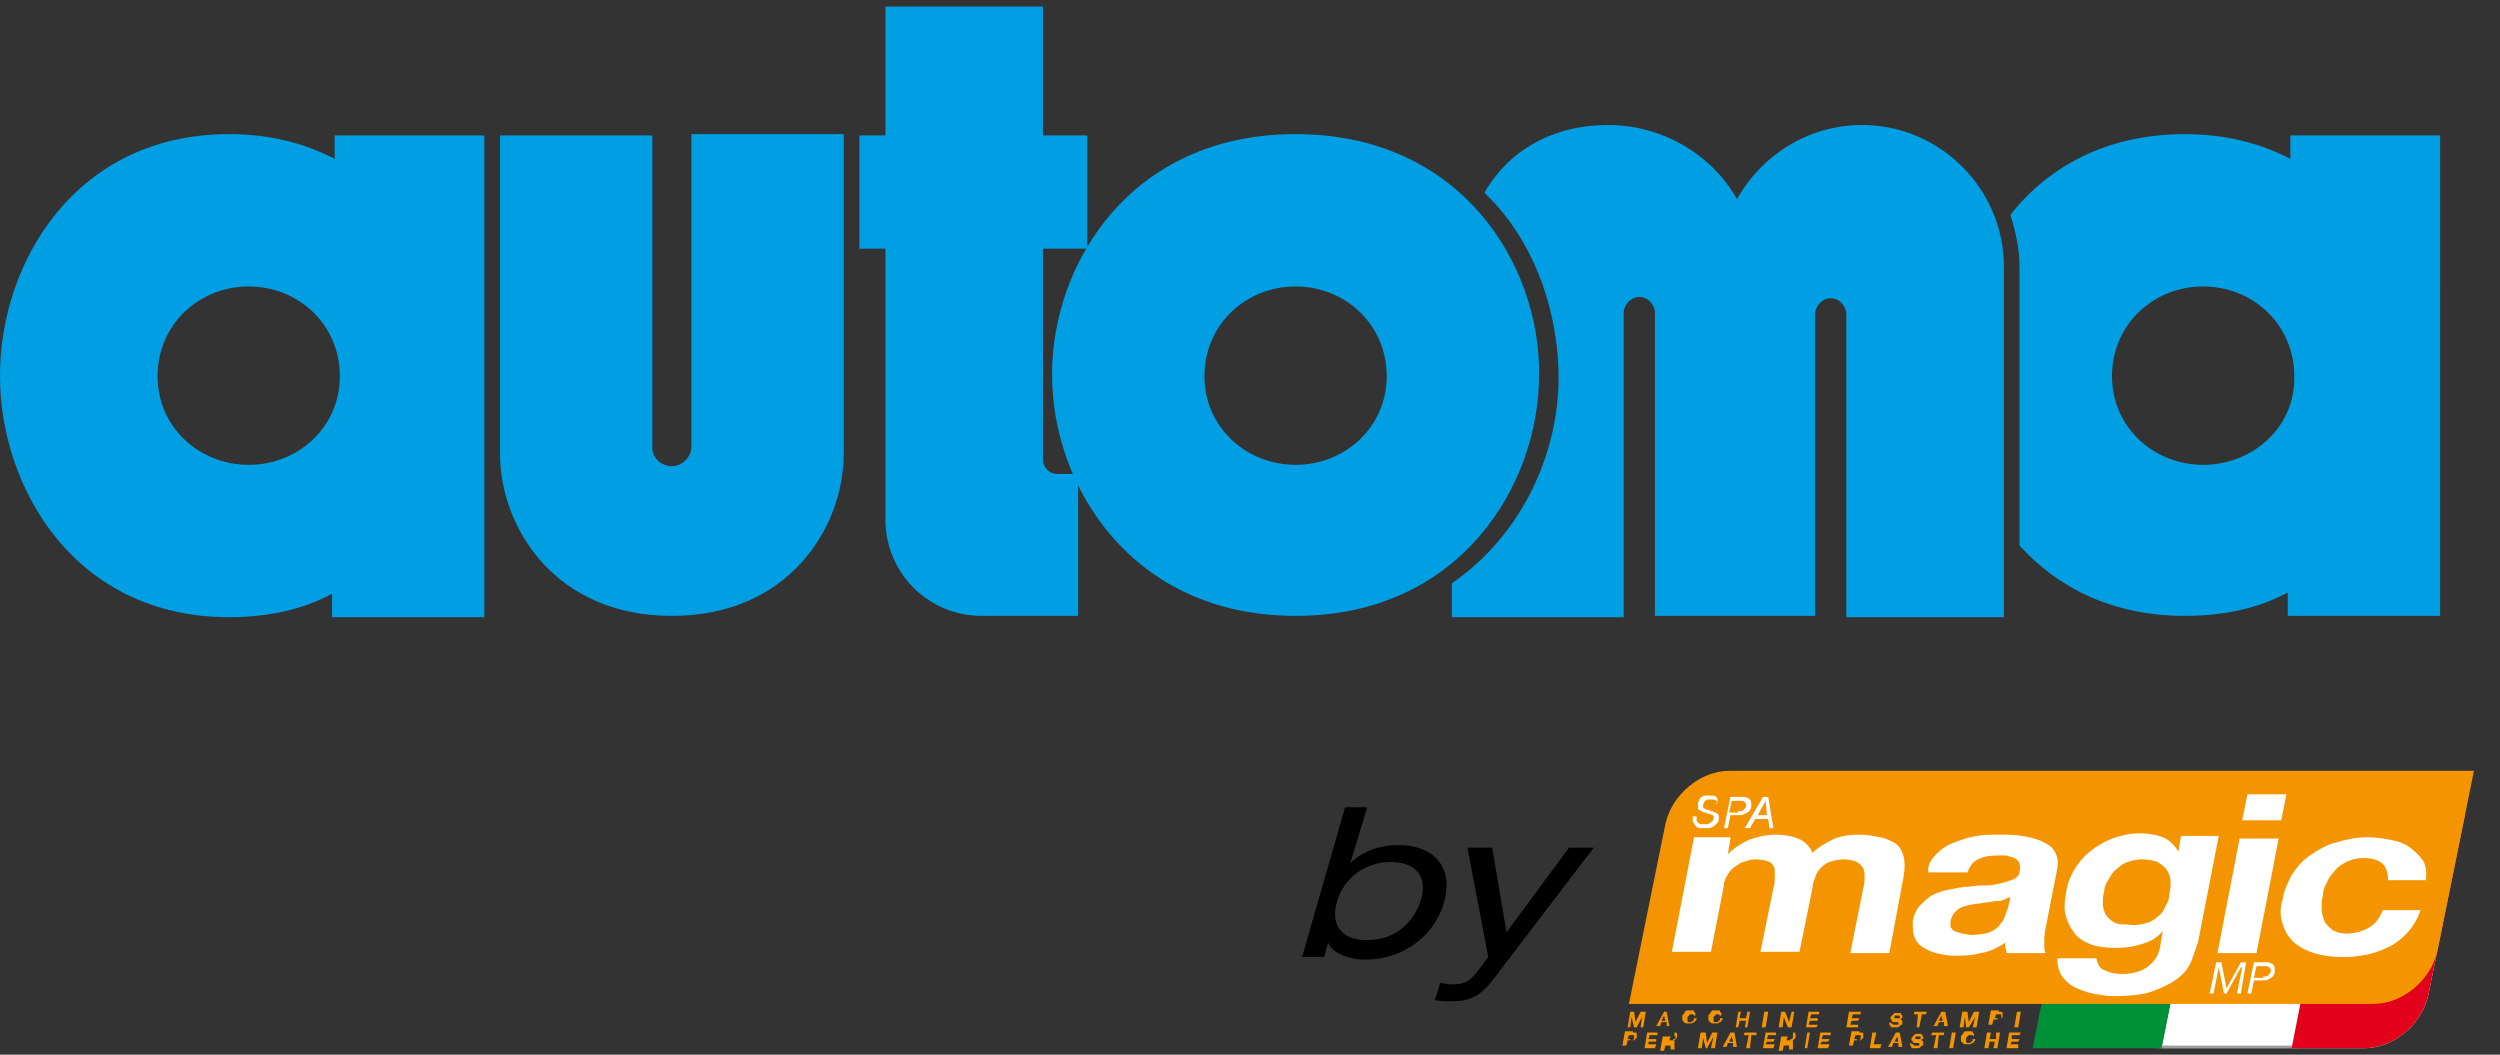
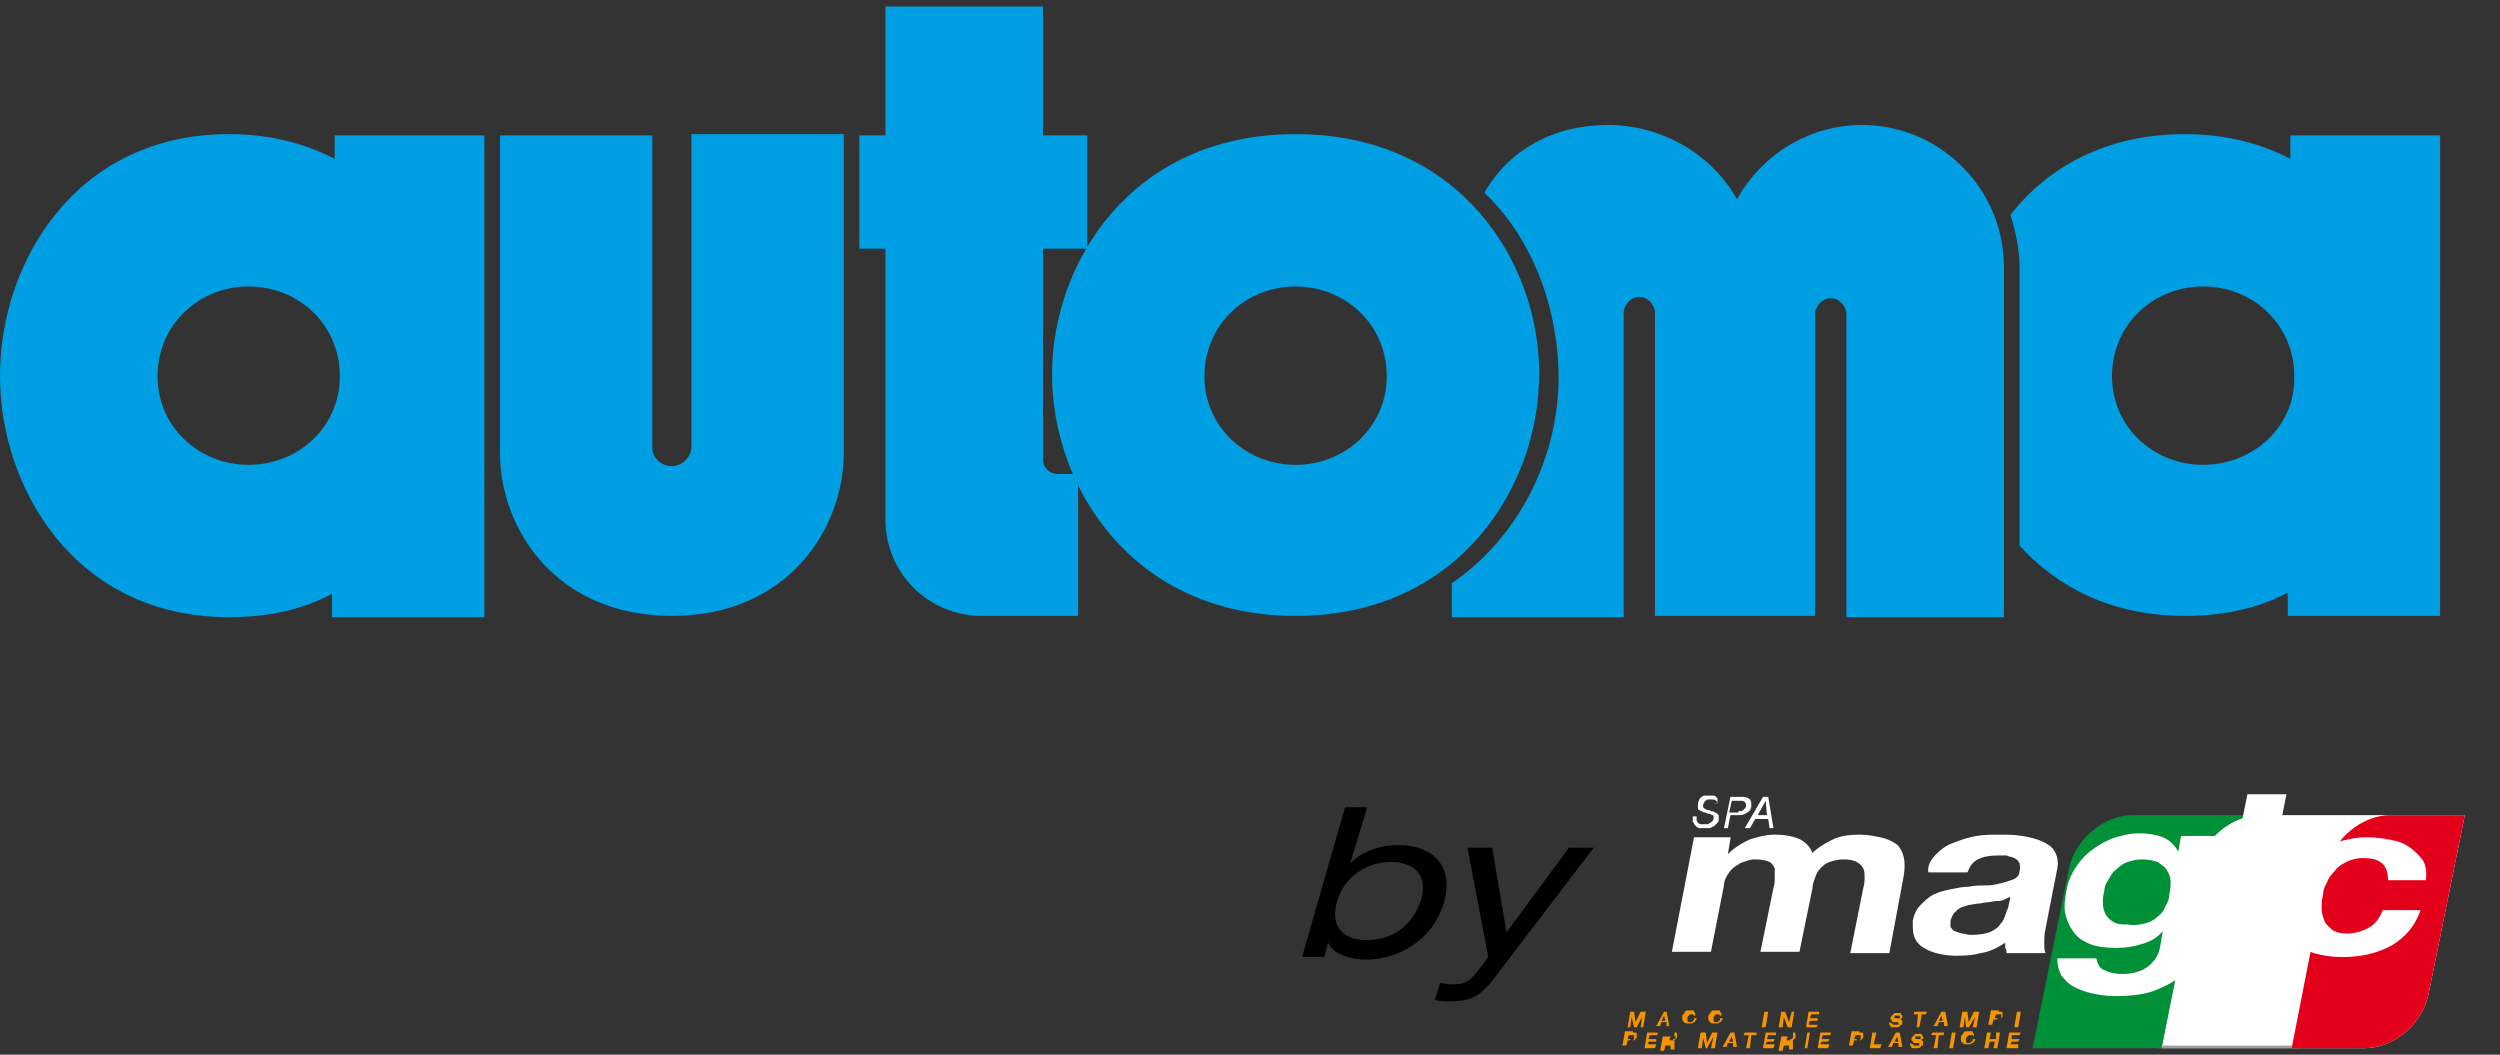
<svg xmlns="http://www.w3.org/2000/svg" version="1.1" x="0px" y="0px" width="192px" height="81px" viewBox="0 0 192 81" style="enable-background:new 0 0 192 81;" xml:space="preserve">
  <rect x="0" y="0" width="192" height="81" fill="#333333" stroke="none" />
  <style type="text/css"> .st0{fill:#FFFFFF;} .st1{fill:#9C9E9F;} .st2{fill:#009037;} .st3{fill:#E2001A;} .st4{fill:#F39400;} .st5{fill:#009FE3;} </style>
  <g id="MAGIC"> </g>
  <g id="by"> </g>
  <g id="Livello_5">
    <g>
      <path class="st0" d="M185.2,62.6h-11.6c-2.2,0-4.4,1.8-4.9,4.1L166,80.5h5.1h10.5c2.2,0,4.4-1.8,4.9-4.1l2.8-13.8H185.2z" />
      <polygon class="st1" points="176.6,80.5 165.5,80.5 165.5,80.3 176.6,80.3 " />
      <path class="st2" d="M173.6,62.6h-9.8c-2.2,0-4.4,1.8-4.9,4.1l-2.8,13.8h4.1h5.8l2.8-13.8C169.2,64.4,171.4,62.6,173.6,62.6" />
      <path class="st3" d="M185.2,62.6h-1.6c-2.2,0-4.4,1.8-4.9,4.1L176,80.5h3.5h2.1c2.2,0,4.4-1.8,4.9-4.1l2.8-13.8H185.2z" />
-       <path class="st4" d="M185.9,59.2h-53.1c-2.2,0-4.4,1.8-4.9,4.1l-2.8,13.8h4.1h53.1c2.2,0,4.4-1.8,4.9-4.1l2.8-13.8H185.9z" />
      <path class="st0" d="M132.9,64.4l-0.2,1.2h0c0.5-0.5,1-0.8,1.6-1.1c0.6-0.2,1.3-0.4,2-0.4c0.7,0,1.3,0.1,1.8,0.3 c0.5,0.2,0.9,0.6,1.1,1.1c0.4-0.4,0.9-0.7,1.5-1c0.6-0.3,1.3-0.4,2.1-0.4c0.6,0,1.1,0.1,1.6,0.2c0.5,0.1,0.9,0.3,1.2,0.5 c0.3,0.2,0.5,0.6,0.6,1c0.1,0.4,0.1,0.9,0,1.5l-1.1,5.9h-3l1-5c0.1-0.3,0.1-0.6,0.1-0.8c0-0.3,0-0.5-0.1-0.7 c-0.1-0.2-0.2-0.3-0.5-0.5c-0.2-0.1-0.5-0.2-1-0.2c-0.4,0-0.8,0.1-1.1,0.2c-0.3,0.1-0.5,0.3-0.7,0.5c-0.2,0.2-0.3,0.4-0.4,0.7 c-0.1,0.3-0.2,0.5-0.2,0.8l-1,4.9h-3l1-4.9c0.1-0.3,0.1-0.5,0.1-0.8c0-0.3,0-0.5,0-0.7c-0.1-0.2-0.2-0.4-0.4-0.5 c-0.2-0.1-0.6-0.2-1.1-0.2c-0.1,0-0.3,0-0.6,0.1c-0.2,0.1-0.5,0.1-0.7,0.3c-0.2,0.1-0.5,0.3-0.7,0.6c-0.2,0.3-0.4,0.6-0.4,1 l-1,5.1h-3l1.7-8.8H132.9z" />
      <path class="st0" d="M148.7,65.6c0.4-0.4,0.8-0.7,1.4-0.9c0.5-0.2,1.1-0.4,1.7-0.5c0.6-0.1,1.2-0.1,1.8-0.1c0.5,0,1.1,0,1.7,0.1 c0.6,0.1,1,0.2,1.5,0.4c0.4,0.2,0.8,0.4,1,0.8c0.2,0.3,0.3,0.8,0.2,1.3l-0.9,4.6c-0.1,0.4-0.1,0.8-0.1,1.1c0,0.4,0,0.6,0.1,0.8h-3 c0-0.1,0-0.3-0.1-0.4c0-0.1,0-0.3,0-0.4c-0.6,0.4-1.2,0.7-1.9,0.8c-0.7,0.2-1.4,0.2-2,0.2c-0.5,0-1-0.1-1.4-0.2 c-0.4-0.1-0.8-0.3-1.1-0.5c-0.3-0.2-0.5-0.5-0.6-0.8c-0.1-0.3-0.1-0.7-0.1-1.2c0.1-0.5,0.3-0.9,0.6-1.2c0.3-0.3,0.6-0.6,1-0.8 c0.4-0.2,0.8-0.3,1.3-0.4c0.5-0.1,0.9-0.2,1.4-0.2c0.5-0.1,0.9-0.1,1.4-0.1c0.4,0,0.8-0.1,1.2-0.2c0.4-0.1,0.6-0.2,0.9-0.3 c0.2-0.1,0.4-0.3,0.4-0.6c0.1-0.3,0-0.5,0-0.6c-0.1-0.2-0.2-0.3-0.4-0.4c-0.2-0.1-0.4-0.1-0.6-0.2c-0.2,0-0.5,0-0.7,0 c-0.6,0-1.1,0.1-1.5,0.3c-0.4,0.2-0.6,0.5-0.8,1h-3C148,66.5,148.3,66,148.7,65.6 M153.9,69.1c-0.2,0.1-0.4,0.1-0.6,0.1 c-0.2,0-0.5,0.1-0.7,0.1c-0.2,0-0.5,0.1-0.7,0.1c-0.2,0-0.5,0.1-0.7,0.1c-0.2,0.1-0.4,0.1-0.6,0.2c-0.2,0.1-0.3,0.2-0.5,0.4 c-0.1,0.1-0.2,0.3-0.3,0.6c0,0.2,0,0.4,0,0.5c0.1,0.1,0.2,0.3,0.3,0.3c0.2,0.1,0.3,0.1,0.6,0.2c0.2,0,0.4,0.1,0.7,0.1 c0.6,0,1.1-0.1,1.4-0.2c0.4-0.2,0.6-0.3,0.8-0.6c0.2-0.2,0.3-0.4,0.4-0.7c0.1-0.2,0.1-0.4,0.2-0.5l0.2-0.9 C154.3,68.9,154.1,69,153.9,69.1" />
      <path class="st0" d="M168.3,73.8c-0.2,0.5-0.5,0.9-1,1.3c-0.5,0.4-1.1,0.7-1.9,1c-0.8,0.3-1.8,0.4-3.1,0.4c-0.5,0-1.1-0.1-1.6-0.2 c-0.5-0.1-1-0.3-1.4-0.5c-0.4-0.2-0.7-0.5-1-0.9c-0.2-0.4-0.3-0.8-0.3-1.3h3c0.1,0.5,0.3,0.8,0.6,0.9c0.4,0.2,0.8,0.3,1.4,0.3 c0.8,0,1.5-0.2,2-0.6c0.5-0.4,0.8-0.9,0.9-1.5l0.2-1.2h0c-0.4,0.5-0.9,0.8-1.6,1c-0.6,0.2-1.3,0.3-2,0.3c-0.8,0-1.5-0.1-2-0.3 c-0.5-0.2-1-0.5-1.3-1c-0.3-0.4-0.5-0.9-0.6-1.4c-0.1-0.5,0-1.1,0.1-1.7c0.1-0.6,0.3-1.1,0.6-1.6c0.3-0.5,0.7-1,1.2-1.4 c0.5-0.4,1-0.7,1.7-1c0.6-0.2,1.3-0.4,2.1-0.4c0.7,0,1.3,0.1,1.8,0.3c0.5,0.2,0.9,0.6,1.2,1.1h0l0.2-1.2h2.9l-1.6,8.2 C168.6,72.9,168.5,73.3,168.3,73.8 M164.8,70.9c0.4-0.1,0.7-0.3,0.9-0.5c0.3-0.2,0.5-0.5,0.6-0.8c0.2-0.3,0.3-0.6,0.3-0.9 c0.1-0.4,0.1-0.7,0.1-1c0-0.3-0.1-0.6-0.3-0.9c-0.1-0.2-0.4-0.4-0.7-0.6c-0.3-0.1-0.7-0.2-1.2-0.2c-0.4,0-0.8,0.1-1.1,0.2 c-0.3,0.1-0.6,0.3-0.9,0.6c-0.3,0.2-0.4,0.5-0.6,0.8c-0.2,0.3-0.3,0.6-0.3,0.9c-0.1,0.3-0.1,0.6-0.1,0.9c0,0.3,0.1,0.6,0.2,0.8 c0.1,0.2,0.4,0.5,0.6,0.6c0.3,0.2,0.7,0.2,1.1,0.2C164,71.1,164.4,71,164.8,70.9" />
      <path class="st0" d="M175,64.4l-1.7,8.8h-3l1.7-8.8H175z M172.2,63l0.4-2h3l-0.4,2H172.2z" />
      <path class="st0" d="M181.5,65.9c-0.5,0-0.9,0.1-1.3,0.3c-0.4,0.2-0.7,0.4-0.9,0.7c-0.3,0.3-0.5,0.6-0.6,0.9 c-0.2,0.3-0.3,0.7-0.3,1c-0.1,0.3-0.1,0.6-0.1,1c0,0.3,0.1,0.6,0.2,0.9c0.1,0.3,0.4,0.5,0.6,0.7c0.3,0.2,0.7,0.3,1.1,0.3 c0.7,0,1.3-0.2,1.8-0.5c0.5-0.3,0.8-0.8,1-1.3h2.9c-0.4,1.2-1.2,2.1-2.2,2.7c-1.1,0.6-2.3,0.9-3.8,0.9c-0.8,0-1.5-0.1-2.2-0.3 c-0.6-0.2-1.2-0.5-1.6-0.9c-0.4-0.4-0.7-0.9-0.8-1.4c-0.2-0.5-0.2-1.2,0-1.8c0.1-0.7,0.4-1.3,0.7-1.9c0.4-0.6,0.8-1.1,1.4-1.5 c0.6-0.4,1.2-0.8,2-1c0.7-0.2,1.5-0.4,2.4-0.4c0.6,0,1.3,0.1,1.8,0.2c0.6,0.1,1.1,0.3,1.5,0.6c0.4,0.3,0.7,0.6,1,1 c0.2,0.4,0.3,0.9,0.2,1.5h-2.9C183.4,66.4,182.8,65.9,181.5,65.9" />
      <polygon class="st0" points="170.6,73.9 171,75.9 172.1,73.9 172.5,73.9 172.1,76.3 171.8,76.3 172.2,74.3 172.1,74.3 171,76.3 170.8,76.3 170.4,74.3 170.4,74.3 170,76.3 169.7,76.3 170.2,73.9 " />
      <path class="st0" d="M174.1,73.9c0.2,0,0.4,0.1,0.5,0.2c0.1,0.1,0.1,0.3,0.1,0.5c0,0.2-0.1,0.4-0.3,0.5c-0.1,0.1-0.3,0.2-0.6,0.2 h-0.7l-0.2,1h-0.3l0.5-2.4H174.1z M173.8,75c0.2,0,0.3,0,0.4-0.1c0.1-0.1,0.2-0.2,0.2-0.3c0-0.1,0-0.2-0.1-0.3 c-0.1-0.1-0.2-0.1-0.4-0.1h-0.6l-0.2,0.9H173.8z" />
      <path class="st0" d="M131.8,61.5c-0.1-0.1-0.2-0.1-0.4-0.1c-0.1,0-0.1,0-0.2,0c-0.1,0-0.1,0-0.2,0.1c-0.1,0-0.1,0.1-0.1,0.1 c0,0.1-0.1,0.1-0.1,0.2c0,0.1,0,0.1,0,0.2c0,0,0.1,0.1,0.1,0.1c0.1,0,0.1,0.1,0.2,0.1c0.1,0,0.2,0,0.3,0.1c0.1,0,0.2,0,0.3,0.1 c0.1,0,0.2,0.1,0.2,0.1c0.1,0.1,0.1,0.1,0.1,0.2c0,0.1,0,0.2,0,0.3c0,0.1-0.1,0.2-0.2,0.3c-0.1,0.1-0.2,0.2-0.3,0.2 c-0.1,0.1-0.2,0.1-0.3,0.1c-0.1,0-0.2,0-0.3,0c-0.1,0-0.3,0-0.4,0c-0.1,0-0.2-0.1-0.3-0.2c-0.1-0.1-0.1-0.2-0.2-0.3 c0-0.1,0-0.2,0-0.4h0.3c0,0.1,0,0.2,0,0.3c0,0.1,0.1,0.1,0.1,0.2c0.1,0,0.1,0.1,0.2,0.1c0.1,0,0.2,0,0.3,0c0.1,0,0.1,0,0.2,0 c0.1,0,0.1,0,0.2-0.1c0.1,0,0.1-0.1,0.2-0.1c0-0.1,0.1-0.1,0.1-0.2c0-0.1,0-0.1,0-0.2c0-0.1-0.1-0.1-0.1-0.1 c-0.1,0-0.1-0.1-0.2-0.1c-0.1,0-0.2,0-0.3-0.1c-0.1,0-0.2,0-0.3-0.1c-0.1,0-0.2-0.1-0.2-0.1c-0.1,0-0.1-0.1-0.1-0.2 c0-0.1,0-0.2,0-0.3c0-0.1,0.1-0.2,0.1-0.3c0.1-0.1,0.1-0.2,0.2-0.2c0.1-0.1,0.2-0.1,0.3-0.1c0.1,0,0.2,0,0.3,0c0.1,0,0.2,0,0.3,0 c0.1,0,0.2,0.1,0.2,0.1c0.1,0.1,0.1,0.1,0.1,0.2c0,0.1,0,0.2,0,0.3h-0.3C132,61.7,131.9,61.6,131.8,61.5" />
      <path class="st0" d="M133.9,61.2c0.2,0,0.4,0.1,0.5,0.2c0.1,0.1,0.1,0.3,0.1,0.5c0,0.2-0.1,0.4-0.3,0.5c-0.2,0.1-0.3,0.2-0.6,0.2 h-0.7l-0.2,1h-0.3l0.5-2.4H133.9z M133.5,62.3c0.2,0,0.3,0,0.4-0.1c0.1-0.1,0.2-0.2,0.2-0.3c0-0.1,0-0.2-0.1-0.3 c-0.1-0.1-0.2-0.1-0.4-0.1h-0.6l-0.2,0.9H133.5z" />
      <path class="st0" d="M135.8,61.2l0.4,2.4h-0.3l-0.1-0.7h-1l-0.4,0.7H134l1.4-2.4H135.8z M135.7,62.6l-0.1-1.1h0l-0.6,1.1H135.7z" />
      <polygon class="st4" points="125.5,77.7 125.6,78.5 125.6,78.5 126,77.7 126.4,77.7 126.2,78.9 126,78.9 126.1,78.1 126.1,78.1 125.7,78.9 125.5,78.9 125.3,78.1 125.3,78.1 125.2,78.9 125,78.9 125.2,77.7 " />
      <path class="st4" d="M128,77.7l0.2,1.1H128l0-0.3h-0.4l-0.1,0.3h-0.3l0.6-1.1H128z M127.9,78.4l-0.1-0.4h0l-0.2,0.4H127.9z" />
      <path class="st4" d="M130.1,78C130.1,78,130.1,78,130.1,78c-0.1-0.1-0.1-0.1-0.1-0.1c0,0-0.1,0-0.1,0c-0.1,0-0.1,0-0.1,0 c0,0-0.1,0.1-0.1,0.1c0,0-0.1,0.1-0.1,0.1c0,0,0,0.1,0,0.1c0,0,0,0.1,0,0.1c0,0,0,0.1,0,0.1c0,0,0,0.1,0.1,0.1c0,0,0.1,0,0.1,0 c0.1,0,0.1,0,0.2-0.1c0.1,0,0.1-0.1,0.1-0.2h0.2c0,0.1,0,0.1-0.1,0.2c0,0.1-0.1,0.1-0.1,0.1c-0.1,0-0.1,0.1-0.2,0.1 c-0.1,0-0.1,0-0.2,0c-0.1,0-0.2,0-0.2,0c-0.1,0-0.1-0.1-0.2-0.1c0-0.1-0.1-0.1-0.1-0.2c0-0.1,0-0.2,0-0.2c0-0.1,0-0.2,0.1-0.2 c0-0.1,0.1-0.1,0.1-0.2c0.1-0.1,0.1-0.1,0.2-0.1c0.1,0,0.2,0,0.2,0c0.1,0,0.1,0,0.2,0c0.1,0,0.1,0,0.1,0.1c0,0,0.1,0.1,0.1,0.1 c0,0.1,0,0.1,0,0.2L130.1,78C130.1,78.1,130.1,78.1,130.1,78" />
      <path class="st4" d="M132.1,78C132.1,78,132.1,78,132.1,78c-0.1-0.1-0.1-0.1-0.1-0.1c0,0-0.1,0-0.1,0c-0.1,0-0.1,0-0.1,0 c0,0-0.1,0.1-0.1,0.1c0,0-0.1,0.1-0.1,0.1c0,0,0,0.1,0,0.1c0,0,0,0.1,0,0.1c0,0,0,0.1,0,0.1c0,0,0,0.1,0.1,0.1c0,0,0.1,0,0.1,0 c0.1,0,0.1,0,0.2-0.1c0.1,0,0.1-0.1,0.1-0.2h0.2c0,0.1,0,0.1-0.1,0.2c0,0.1-0.1,0.1-0.1,0.1c-0.1,0-0.1,0.1-0.2,0.1 c-0.1,0-0.1,0-0.2,0c-0.1,0-0.2,0-0.2,0c-0.1,0-0.1-0.1-0.2-0.1c0-0.1-0.1-0.1-0.1-0.2c0-0.1,0-0.2,0-0.2c0-0.1,0-0.2,0.1-0.2 c0-0.1,0.1-0.1,0.1-0.2c0.1-0.1,0.1-0.1,0.2-0.1c0.1,0,0.2,0,0.2,0c0.1,0,0.1,0,0.2,0c0.1,0,0.1,0,0.1,0.1c0,0,0.1,0.1,0.1,0.1 c0,0.1,0,0.1,0,0.2L132.1,78C132.1,78.1,132.1,78.1,132.1,78" />
-       <polygon class="st4" points="133.7,77.7 133.6,78.2 134.1,78.2 134.2,77.7 134.4,77.7 134.2,78.9 134,78.9 134.1,78.4 133.6,78.4 133.5,78.9 133.3,78.9 133.5,77.7 " />
      <polygon class="st4" points="135.8,77.7 135.6,78.9 135.3,78.9 135.5,77.7 " />
      <polygon class="st4" points="137.1,77.7 137.4,78.5 137.4,78.5 137.6,77.7 137.8,77.7 137.6,78.9 137.3,78.9 137,78.1 137,78.1 136.9,78.9 136.6,78.9 136.8,77.7 " />
      <polygon class="st4" points="139.7,77.7 139.7,77.9 139.1,77.9 139,78.2 139.6,78.2 139.6,78.4 139,78.4 138.9,78.7 139.6,78.7 139.5,78.9 138.7,78.9 138.9,77.7 " />
-       <polygon class="st4" points="142.9,77.7 142.9,77.9 142.3,77.9 142.2,78.2 142.8,78.2 142.7,78.4 142.2,78.4 142.1,78.7 142.7,78.7 142.7,78.9 141.8,78.9 142,77.7 " />
      <path class="st4" d="M145.3,78.6C145.3,78.6,145.3,78.6,145.3,78.6c0.1,0.1,0.1,0.1,0.1,0.1c0,0,0.1,0,0.1,0c0,0,0,0,0.1,0 c0,0,0.1,0,0.1,0c0,0,0,0,0.1,0c0,0,0,0,0-0.1c0,0,0-0.1,0-0.1c0,0,0,0-0.1,0c0,0-0.1,0-0.1,0c0,0-0.1,0-0.1,0c0,0-0.1,0-0.1,0 c0,0-0.1,0-0.1-0.1c0,0,0-0.1-0.1-0.1c0,0,0-0.1,0-0.1c0-0.1,0-0.1,0.1-0.2c0,0,0.1-0.1,0.1-0.1c0,0,0.1-0.1,0.1-0.1 c0.1,0,0.1,0,0.2,0c0.1,0,0.1,0,0.2,0c0.1,0,0.1,0,0.1,0.1c0,0,0.1,0.1,0.1,0.1c0,0,0,0.1,0,0.2h-0.2c0,0,0-0.1,0-0.1 c0,0,0,0,0-0.1c0,0,0,0-0.1,0c0,0-0.1,0-0.1,0c0,0,0,0-0.1,0c0,0,0,0-0.1,0c0,0,0,0,0,0c0,0,0,0,0,0.1c0,0,0,0,0,0.1c0,0,0,0,0,0 c0,0,0.1,0,0.1,0c0,0,0.1,0,0.2,0c0,0,0,0,0.1,0c0,0,0.1,0,0.1,0.1c0,0,0.1,0.1,0.1,0.1c0,0,0,0.1,0,0.2c0,0.1,0,0.1-0.1,0.1 c0,0-0.1,0.1-0.1,0.1c0,0-0.1,0.1-0.2,0.1c-0.1,0-0.1,0-0.2,0c-0.1,0-0.1,0-0.2,0c-0.1,0-0.1,0-0.1-0.1c0,0-0.1-0.1-0.1-0.1 c0-0.1,0-0.1,0-0.2L145.3,78.6C145.2,78.5,145.2,78.6,145.3,78.6" />
      <polygon class="st4" points="147,77.9 147,77.7 148,77.7 147.9,77.9 147.6,77.9 147.4,78.9 147.2,78.9 147.3,77.9 " />
      <path class="st4" d="M149.4,77.7l0.2,1.1h-0.3l0-0.3h-0.4l-0.1,0.3h-0.3l0.6-1.1H149.4z M149.2,78.4l-0.1-0.4h0l-0.2,0.4H149.2z" />
      <polygon class="st4" points="151.1,77.7 151.2,78.5 151.2,78.5 151.6,77.7 152,77.7 151.8,78.9 151.5,78.9 151.7,78.1 151.7,78.1 151.2,78.9 151,78.9 150.9,78.1 150.9,78.1 150.8,78.9 150.5,78.9 150.7,77.7 " />
      <path class="st4" d="M153.5,77.7c0.1,0,0.1,0,0.2,0c0,0,0.1,0,0.1,0.1c0,0,0,0.1,0,0.1c0,0,0,0.1,0,0.1c0,0,0,0.1,0,0.1 c0,0-0.1,0.1-0.1,0.1c0,0-0.1,0.1-0.1,0.1c-0.1,0-0.1,0-0.2,0h-0.3l-0.1,0.4h-0.3l0.2-1.1H153.5z M153.4,78.3 C153.4,78.3,153.4,78.3,153.4,78.3c0.1,0,0.1,0,0.2,0c0,0,0,0,0.1-0.1c0,0,0-0.1,0-0.1c0,0,0-0.1,0-0.1c0,0,0,0,0-0.1 c0,0,0,0-0.1,0c0,0-0.1,0-0.1,0h-0.2l-0.1,0.3H153.4z" />
      <polygon class="st4" points="155.2,77.7 155,78.9 154.7,78.9 154.9,77.7 " />
      <path class="st4" d="M125.4,79.3c0.1,0,0.1,0,0.2,0c0,0,0.1,0,0.1,0.1c0,0,0,0.1,0,0.1c0,0,0,0.1,0,0.1c0,0,0,0.1,0,0.1 c0,0-0.1,0.1-0.1,0.1c0,0-0.1,0.1-0.1,0.1c-0.1,0-0.1,0-0.2,0H125l-0.1,0.4h-0.3l0.2-1.1H125.4z M125.2,79.9 C125.3,79.9,125.3,79.9,125.2,79.9c0.1,0,0.1,0,0.2,0c0,0,0,0,0.1-0.1c0,0,0-0.1,0-0.1c0,0,0-0.1,0-0.1c0,0,0,0,0-0.1 c0,0,0,0-0.1,0c0,0-0.1,0-0.1,0h-0.2l-0.1,0.3H125.2z" />
      <polygon class="st4" points="127.3,79.3 127.3,79.5 126.7,79.5 126.6,79.8 127.2,79.8 127.2,80 126.6,80 126.6,80.2 127.2,80.2 127.1,80.5 126.3,80.5 126.5,79.3 " />
      <path class="st4" d="M128.6,79.3c0.1,0,0.1,0,0.1,0c0,0,0.1,0,0.1,0.1c0,0,0,0.1,0,0.1c0,0,0,0.1,0,0.1c0,0.1,0,0.1-0.1,0.2 c0,0-0.1,0.1-0.2,0.1l0,0c0,0,0.1,0,0.1,0c0,0,0,0,0,0.1c0,0,0,0.1,0,0.1c0,0,0,0.1,0,0.1c0,0,0,0,0,0.1c0,0,0,0,0,0.1 c0,0,0,0.1,0,0.1c0,0,0,0,0,0.1h-0.3c0,0,0-0.1,0-0.1c0-0.1,0-0.1,0-0.1c0-0.1,0-0.1,0-0.1c0,0-0.1,0-0.1,0h-0.3l-0.1,0.4h-0.3 l0.2-1.1H128.6z M128.5,79.8c0.1,0,0.1,0,0.1,0c0,0,0.1-0.1,0.1-0.1c0-0.1,0-0.1,0-0.1c0,0-0.1,0-0.1,0h-0.3l-0.1,0.3H128.5z" />
      <polygon class="st4" points="131,79.3 131.1,80.1 131.1,80.1 131.5,79.3 131.9,79.3 131.7,80.5 131.4,80.5 131.6,79.6 131.6,79.6 131.1,80.5 131,80.5 130.8,79.7 130.8,79.7 130.7,80.5 130.4,80.5 130.6,79.3 " />
      <path class="st4" d="M133.2,79.3l0.2,1.1h-0.3l0-0.3h-0.4l-0.1,0.3h-0.3l0.6-1.1H133.2z M133.1,80l-0.1-0.4h0l-0.2,0.4H133.1z" />
      <polygon class="st4" points="133.9,79.5 134,79.3 134.9,79.3 134.9,79.5 134.5,79.5 134.4,80.5 134.1,80.5 134.3,79.5 " />
      <polygon class="st4" points="136.4,79.3 136.4,79.5 135.8,79.5 135.7,79.8 136.3,79.8 136.2,80 135.7,80 135.6,80.2 136.3,80.2 136.2,80.5 135.4,80.5 135.6,79.3 " />
      <path class="st4" d="M137.7,79.3c0.1,0,0.1,0,0.1,0c0,0,0.1,0,0.1,0.1c0,0,0,0.1,0,0.1c0,0,0,0.1,0,0.1c0,0.1,0,0.1-0.1,0.2 c0,0-0.1,0.1-0.2,0.1l0,0c0,0,0.1,0,0.1,0c0,0,0,0,0,0.1c0,0,0,0.1,0,0.1c0,0,0,0.1,0,0.1c0,0,0,0,0,0.1c0,0,0,0,0,0.1 c0,0,0,0.1,0,0.1c0,0,0,0,0,0.1h-0.3c0,0,0-0.1,0-0.1c0-0.1,0-0.1,0-0.1c0-0.1,0-0.1,0-0.1c0,0-0.1,0-0.1,0h-0.3l-0.1,0.4h-0.3 l0.2-1.1H137.7z M137.5,79.8c0.1,0,0.1,0,0.1,0c0,0,0.1-0.1,0.1-0.1c0-0.1,0-0.1,0-0.1c0,0-0.1,0-0.1,0h-0.3l-0.1,0.3H137.5z" />
      <polygon class="st4" points="139,79.3 138.8,80.5 138.6,80.5 138.8,79.3 " />
      <polygon class="st4" points="140.6,79.3 140.6,79.5 140,79.5 139.9,79.8 140.5,79.8 140.4,80 139.9,80 139.8,80.2 140.5,80.2 140.4,80.5 139.6,80.5 139.8,79.3 " />
      <path class="st4" d="M142.8,79.3c0.1,0,0.1,0,0.2,0c0,0,0.1,0,0.1,0.1c0,0,0,0.1,0,0.1c0,0,0,0.1,0,0.1c0,0,0,0.1,0,0.1 c0,0-0.1,0.1-0.1,0.1c0,0-0.1,0.1-0.1,0.1c-0.1,0-0.1,0-0.2,0h-0.3l-0.1,0.4h-0.3l0.2-1.1H142.8z M142.6,79.9 C142.6,79.9,142.7,79.9,142.6,79.9c0.1,0,0.1,0,0.2,0c0,0,0,0,0.1-0.1c0,0,0-0.1,0-0.1c0,0,0-0.1,0-0.1c0,0,0,0,0-0.1 c0,0,0,0-0.1,0c0,0-0.1,0-0.1,0h-0.2l-0.1,0.3H142.6z" />
      <polygon class="st4" points="144.1,79.3 143.9,80.2 144.5,80.2 144.4,80.5 143.6,80.5 143.8,79.3 " />
      <path class="st4" d="M145.9,79.3l0.2,1.1h-0.3l0-0.3h-0.4l-0.1,0.3H145l0.6-1.1H145.9z M145.8,80l-0.1-0.4h0l-0.2,0.4H145.8z" />
      <path class="st4" d="M146.9,80.2C147,80.2,147,80.2,146.9,80.2c0.1,0.1,0.1,0.1,0.1,0.1c0,0,0.1,0,0.1,0c0,0,0,0,0.1,0 c0,0,0.1,0,0.1,0c0,0,0,0,0.1,0c0,0,0,0,0-0.1c0,0,0-0.1,0-0.1c0,0,0,0-0.1,0c0,0-0.1,0-0.1,0c0,0-0.1,0-0.1,0c0,0-0.1,0-0.1,0 c0,0-0.1,0-0.1-0.1c0,0,0-0.1-0.1-0.1c0,0,0-0.1,0-0.1c0-0.1,0-0.1,0.1-0.2c0,0,0.1-0.1,0.1-0.1c0,0,0.1-0.1,0.1-0.1 c0.1,0,0.1,0,0.2,0c0.1,0,0.1,0,0.2,0c0.1,0,0.1,0,0.1,0.1c0,0,0.1,0.1,0.1,0.1c0,0,0,0.1,0,0.2h-0.2c0,0,0-0.1,0-0.1 c0,0,0,0,0-0.1c0,0,0,0-0.1,0c0,0-0.1,0-0.1,0c0,0,0,0-0.1,0c0,0,0,0-0.1,0c0,0,0,0,0,0c0,0,0,0,0,0.1c0,0,0,0,0,0.1c0,0,0,0,0,0 c0,0,0.1,0,0.1,0c0,0,0.1,0,0.2,0c0,0,0,0,0.1,0c0,0,0.1,0,0.1,0.1c0,0,0.1,0.1,0.1,0.1c0,0,0,0.1,0,0.2c0,0.1,0,0.1-0.1,0.1 c0,0-0.1,0.1-0.1,0.1c0,0-0.1,0.1-0.2,0.1c-0.1,0-0.1,0-0.2,0c-0.1,0-0.1,0-0.2,0c-0.1,0-0.1,0-0.1-0.1c0,0-0.1-0.1-0.1-0.1 c0-0.1,0-0.1,0-0.2L146.9,80.2C146.9,80.1,146.9,80.2,146.9,80.2" />
      <polygon class="st4" points="148.3,79.5 148.4,79.3 149.3,79.3 149.3,79.5 148.9,79.5 148.8,80.5 148.5,80.5 148.7,79.5 " />
      <polygon class="st4" points="150.2,79.3 150,80.5 149.7,80.5 149.9,79.3 " />
      <path class="st4" d="M151.6,79.6C151.6,79.6,151.6,79.6,151.6,79.6c-0.1-0.1-0.1-0.1-0.1-0.1c0,0-0.1,0-0.1,0c-0.1,0-0.1,0-0.2,0 c0,0-0.1,0.1-0.1,0.1c0,0-0.1,0.1-0.1,0.1c0,0,0,0.1,0,0.1c0,0,0,0.1,0,0.1c0,0,0,0.1,0,0.1c0,0,0,0.1,0.1,0.1c0,0,0.1,0,0.1,0 c0.1,0,0.1,0,0.2-0.1c0.1,0,0.1-0.1,0.1-0.2h0.2c0,0.1,0,0.1-0.1,0.2c0,0.1-0.1,0.1-0.1,0.1c-0.1,0-0.1,0.1-0.2,0.1 c-0.1,0-0.1,0-0.2,0c-0.1,0-0.2,0-0.2,0c-0.1,0-0.1-0.1-0.2-0.1c0-0.1-0.1-0.1-0.1-0.2c0-0.1,0-0.2,0-0.2c0-0.1,0-0.2,0.1-0.2 c0-0.1,0.1-0.1,0.1-0.2c0.1-0.1,0.1-0.1,0.2-0.1c0.1,0,0.2,0,0.2,0c0.1,0,0.1,0,0.2,0c0.1,0,0.1,0,0.1,0.1c0,0,0.1,0.1,0.1,0.1 c0,0.1,0,0.1,0,0.2L151.6,79.6C151.6,79.7,151.6,79.6,151.6,79.6" />
      <polygon class="st4" points="152.9,79.3 152.8,79.8 153.3,79.8 153.3,79.3 153.6,79.3 153.4,80.5 153.1,80.5 153.2,80 152.8,80 152.7,80.5 152.4,80.5 152.6,79.3 " />
      <polygon class="st4" points="155.2,79.3 155.1,79.5 154.5,79.5 154.5,79.8 155.1,79.8 155,80 154.5,80 154.4,80.2 155,80.2 155,80.5 154.1,80.5 154.3,79.3 " />
      <g>
        <path d="M103.3,62h1.7l-1.3,4.3h0c1-1,2.4-1.4,3.7-1.4c2.6,0,4.3,1.6,3.5,4.4c-0.8,2.8-3.4,4.4-6,4.4c-1.3,0-2.6-0.5-2.9-1.3h0 l-0.3,1.1H100L103.3,62z M106.8,66.2c-1.9,0-3.6,1.2-4.1,3c-0.5,1.6,0.1,3,2.3,3c2.3,0,3.6-1.5,4.1-3 C109.7,67.4,108.8,66.2,106.8,66.2z" />
        <path d="M120.5,65.1h1.9l-7.4,9.7c-1.3,1.8-2.1,2.1-3.6,2.1c-0.4,0-0.8,0-1.2-0.1l0.4-1.3c0.3,0,0.5,0.1,0.9,0.1 c1,0,1.4-0.2,2.2-1.3l0.6-0.8l-1.6-8.4h1.9l1.1,6.5L120.5,65.1z" />
      </g>
      <path class="st5" d="M99.5,10.3c-12.7,0-18.7,10-18.7,18.4v0.1c0,8.5,6.1,18.5,18.7,18.5s18.7-10,18.7-18.5 C118.3,20.3,112.2,10.3,99.5,10.3z M99.5,35.7c-3.8,0-7-2.9-7-6.8v0c0-4,3.2-6.9,7-6.9c3.8,0,7,2.9,7,6.9 C106.5,32.8,103.3,35.7,99.5,35.7z" />
      <path class="st5" d="M25.7,10.4v1.8c-2.3-1.2-5-1.9-8.1-1.9C5.7,10.3,0,20.3,0,28.8v0.1c0,8.5,5.7,18.5,17.6,18.5 c3,0,5.7-0.6,7.9-1.8v1.8h11.7v-7.4v-4.3V22.1V14v-3.6H25.7z M19.1,35.7c-3.8,0-7-2.9-7-6.8v0c0-4,3.2-6.9,7-6.9 c3.8,0,7,2.9,7,6.9C26.1,32.8,22.9,35.7,19.1,35.7z" />
      <path class="st5" d="M64.8,10.3H53.1v24c0,0.8-0.7,1.5-1.5,1.5c-0.8,0-1.5-0.6-1.5-1.4v0v-24H38.4V34c0,0.3,0,0.5,0,0.8v0 c0,5.8,4.3,12.5,13.2,12.5c8.9,0,13.2-6.7,13.2-12.5c0,0,0,0,0,0h0V10.3z" />
      <path class="st5" d="M143,9.6c-4.1,0-7.7,2.3-9.6,5.7c-1.9-3.4-5.7-5.7-9.9-5.7c-4.2,0-7.6,1.9-9.5,5.2c4,3.8,5.7,9.4,5.7,14.2 c0,5.7-2.7,12-8.2,15.8v2.6h13.2V31.4v-7.5h0c0.1-0.6,0.6-1.1,1.2-1.1c0.6,0,1.1,0.5,1.2,1.1h0v7v16.4h12.3V30.9v-6.9h0 c0.1-0.6,0.6-1.1,1.2-1.1c0.6,0,1.1,0.5,1.2,1.1h0v7.5v15.9h12.1V20.5C153.9,14.5,149,9.6,143,9.6z" />
      <path class="st5" d="M175.9,10.4v1.8c-2.3-1.2-5-1.9-8.1-1.9c-6,0-10.5,2.5-13.4,6.2c0.4,1.3,0.7,2.6,0.7,4v21.4 c2.9,3.2,7.1,5.4,12.7,5.4c3,0,5.7-0.6,7.9-1.8v1.8h11.7v-7.4v-4.3V22.1V14v-3.6H175.9z M169.2,35.7c-3.8,0-7-2.9-7-6.8v0 c0-4,3.2-6.9,7-6.9c3.8,0,7,2.9,7,6.9C176.3,32.8,173,35.7,169.2,35.7z" />
      <path class="st5" d="M83.5,19.1v-8.7h-3.4V0.5H68v9.9h-2v8.7h2v17.3v3.5c0,0,0,0,0,0c0,4.1,3.3,7.4,7.4,7.4h7.4V36.4h-1.6 c-0.6,0-1.1-0.5-1.1-1.1c0,0,0,0,0,0V19.1H83.5z" />
    </g>
  </g>
</svg>